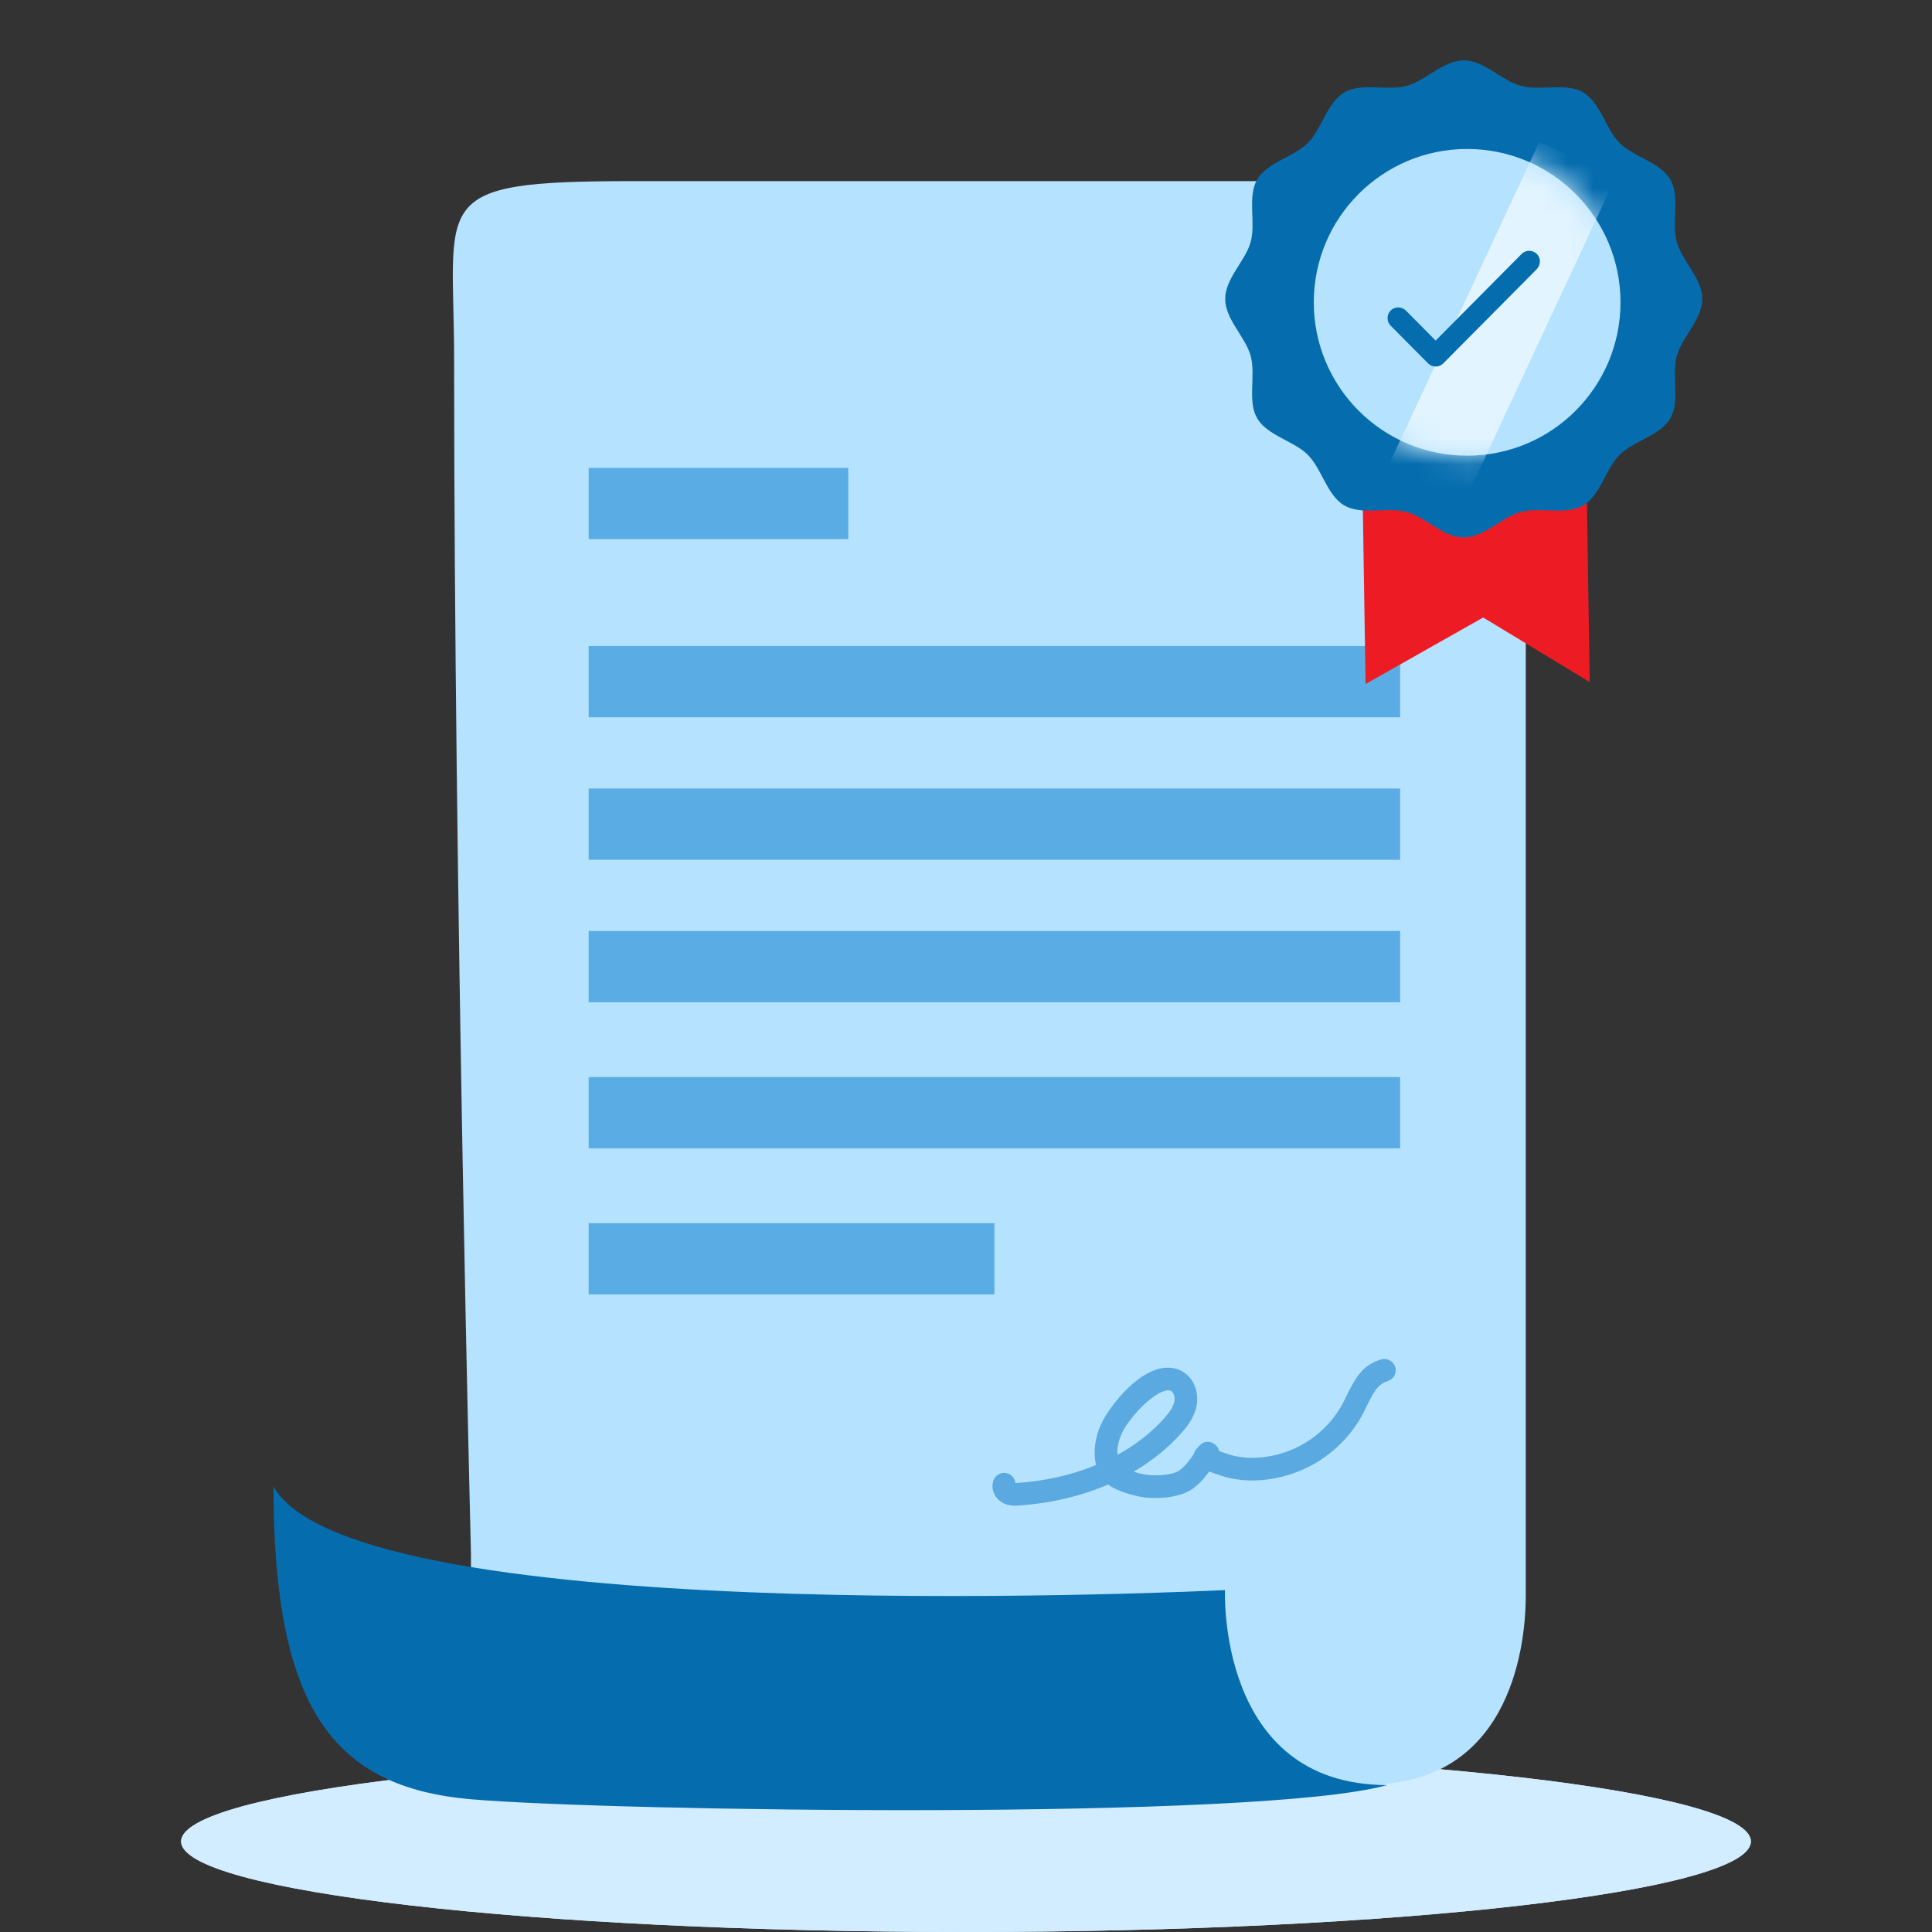
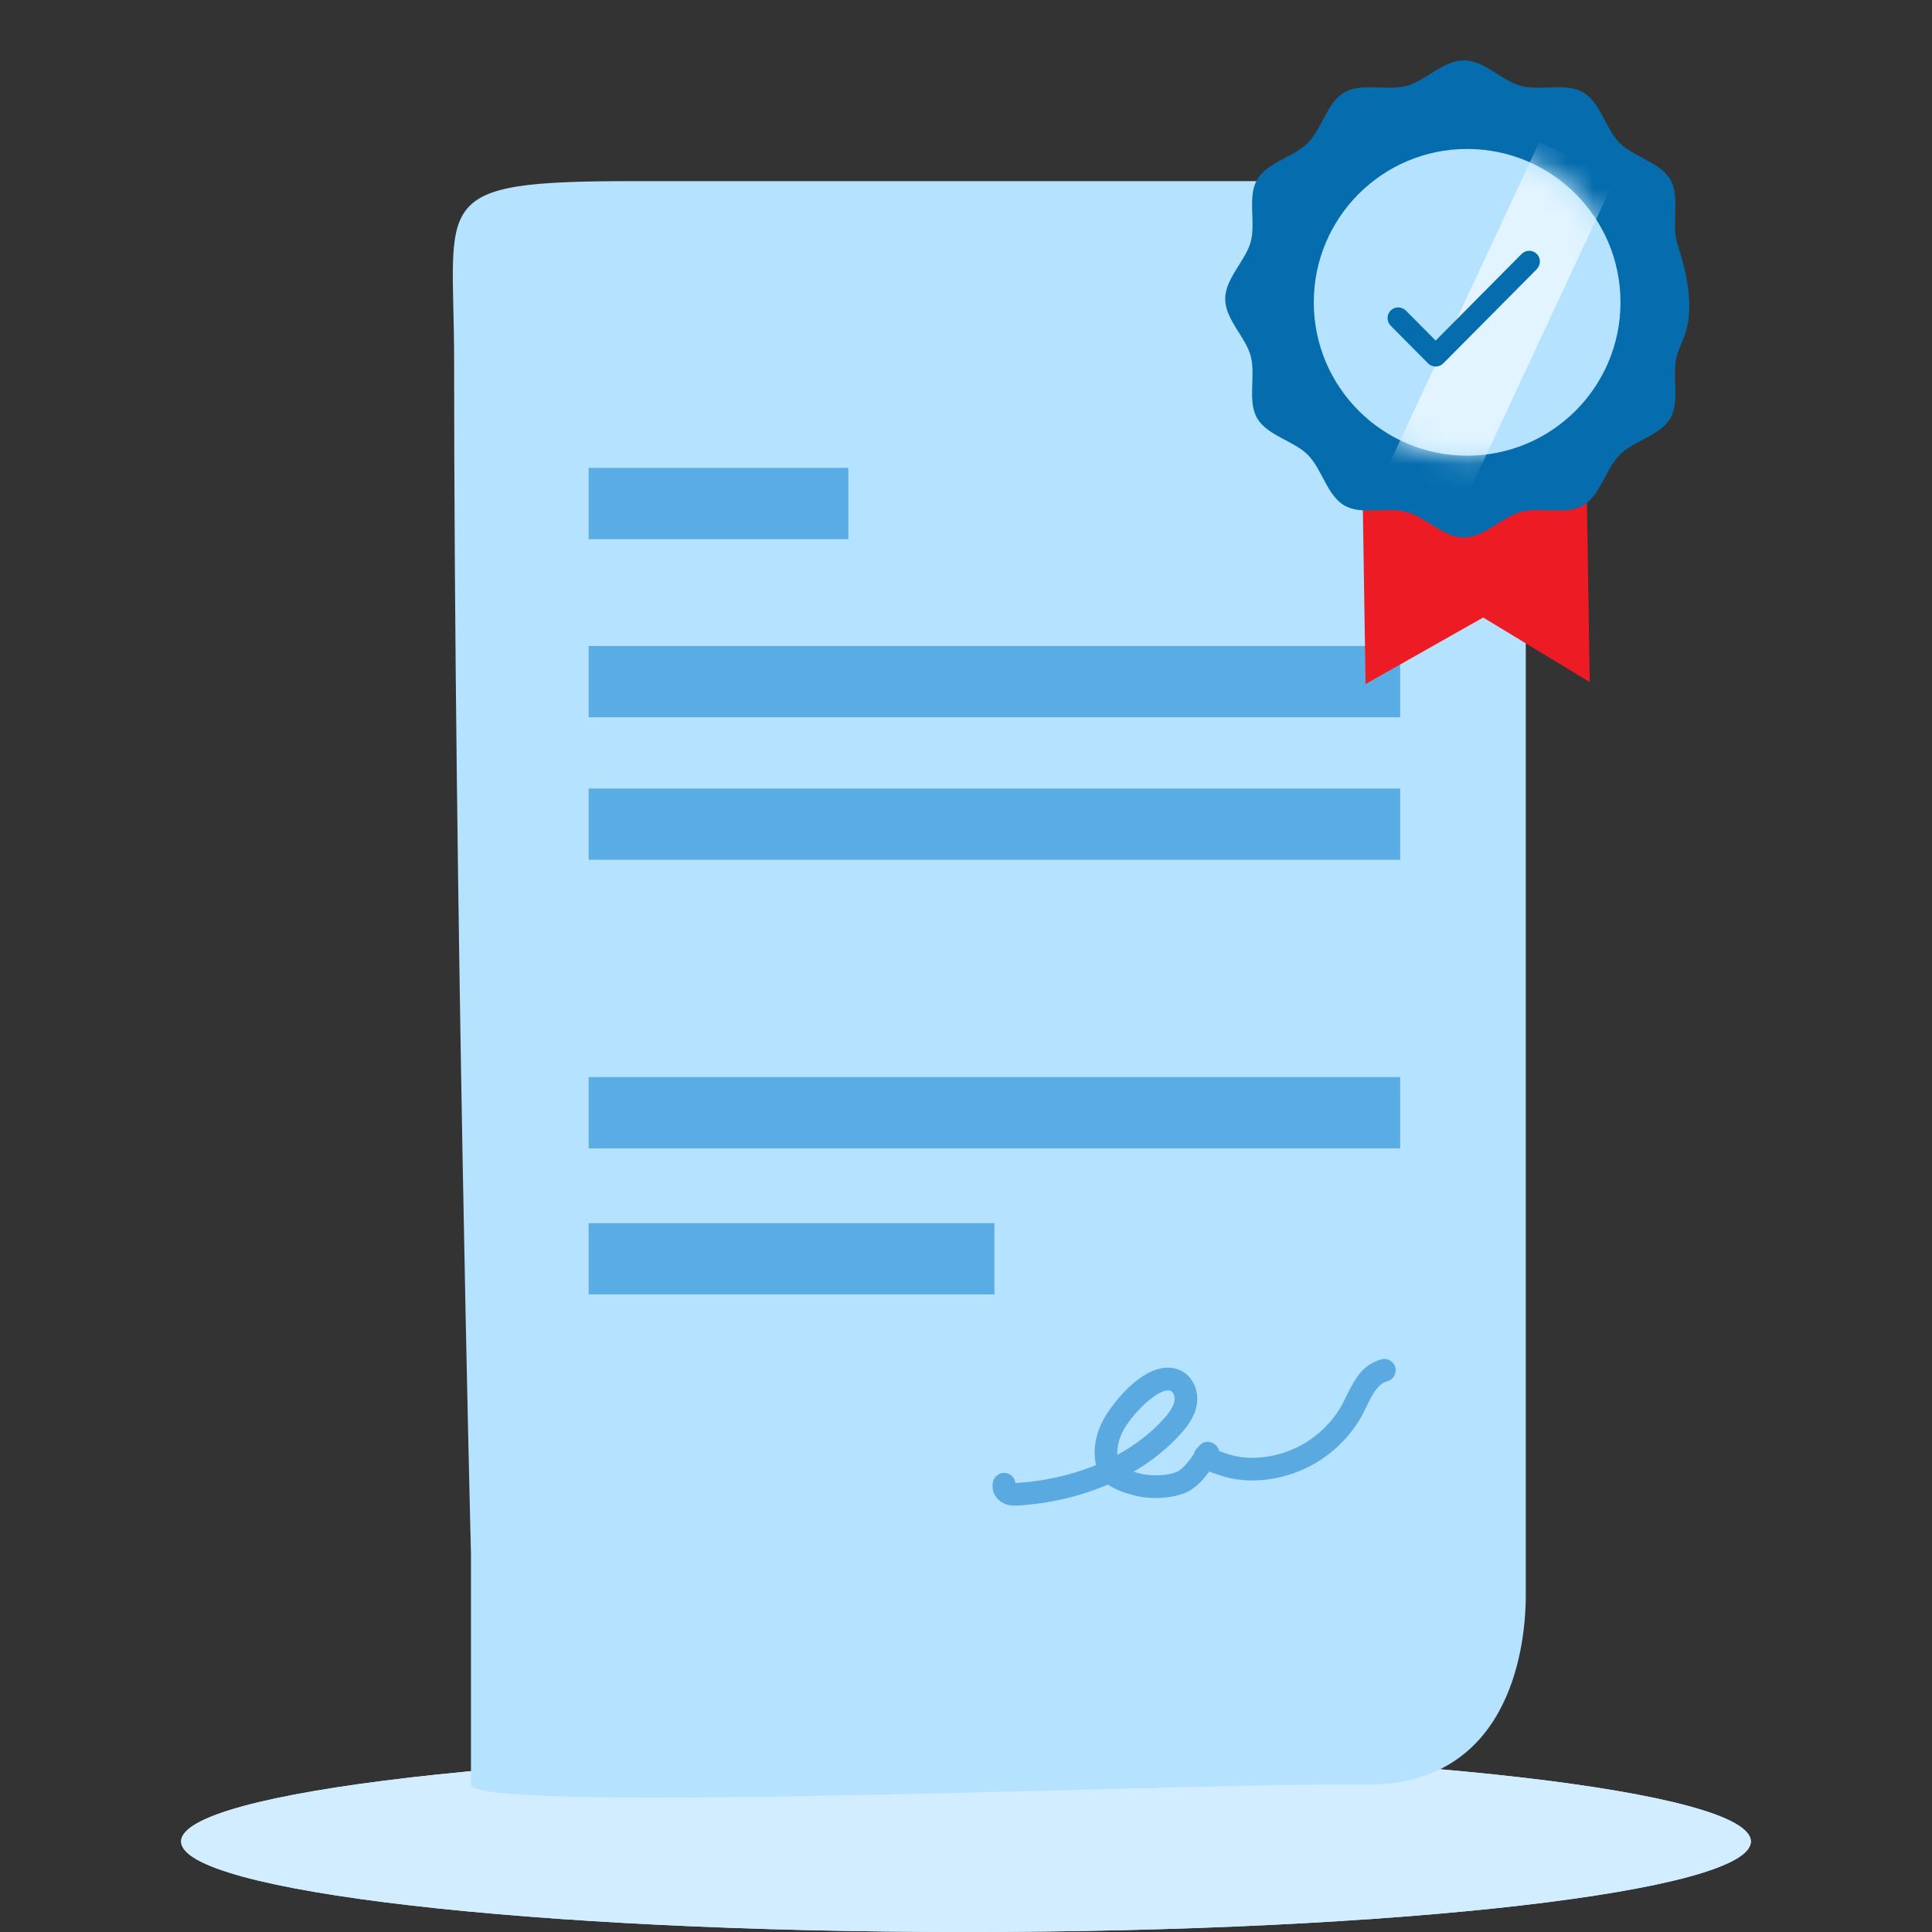
<svg xmlns="http://www.w3.org/2000/svg" viewBox="0 0 77 77" fill="none">
  <rect x="0" y="0" width="77" height="77" fill="#333333" stroke="none" />
  <path fill-rule="evenodd" clip-rule="evenodd" d="M38.499 77C21.224 77 7.219 75.384 7.219 73.391C7.219 71.398 21.224 69.781 38.499 69.781C55.776 69.781 69.781 71.398 69.781 73.391C69.781 75.384 55.776 77 38.499 77Z" fill="#D2EDFF" />
  <path fill-rule="evenodd" clip-rule="evenodd" d="M38.499 77C21.224 77 7.219 75.384 7.219 73.391C7.219 71.398 21.224 69.781 38.499 69.781C55.776 69.781 69.781 71.398 69.781 73.391C69.781 75.384 55.776 77 38.499 77Z" fill="#D2EDFF" />
  <path fill-rule="evenodd" clip-rule="evenodd" d="M18.099 14.358C18.099 7.936 16.974 7.219 25.208 7.219C30.496 7.219 41.219 7.219 58.788 7.219C60.404 7.219 60.81 8.297 60.81 8.83C60.81 43.769 60.81 62.015 60.81 63.569C60.81 65.936 60.023 71.234 54.337 71.121C48.65 71.008 18.77 72.346 18.77 71.121C18.77 69.896 18.77 61.911 18.77 61.911C18.77 61.911 18.099 35.473 18.099 14.358Z" fill="#B5E2FF" />
-   <path fill-rule="evenodd" clip-rule="evenodd" d="M48.822 63.373C48.822 63.373 48.493 71.143 55.284 71.143C50.242 72.575 24.305 72.187 18.785 71.711C13.264 71.235 10.901 68.072 10.901 59.247C10.973 59.357 11.035 59.465 11.119 59.569C15.485 65.034 48.822 63.373 48.822 63.373Z" fill="#056DAE" />
  <path fill-rule="evenodd" clip-rule="evenodd" d="M55.606 54.481C55.533 54.243 55.281 54.109 55.042 54.181C54.388 54.382 54.09 54.759 53.673 55.617L53.528 55.908L53.465 56.026L53.405 56.128C53.013 56.769 52.443 57.299 51.779 57.64C50.869 58.107 49.783 58.238 48.93 57.95L48.588 57.832L48.586 57.815C48.506 57.496 48.051 57.31 47.795 57.627L47.78 57.645L47.73 57.697L47.676 57.756L47.658 57.78L47.618 57.847L47.588 57.911L47.572 57.959L47.473 58.102C47.302 58.341 47.169 58.482 47.002 58.605C46.762 58.783 46.008 58.865 45.491 58.74L45.382 58.713C45.311 58.694 45.245 58.675 45.18 58.654L45.305 58.581C45.975 58.175 46.574 57.687 47.076 57.123C47.421 56.735 47.627 56.393 47.697 55.986C47.791 55.422 47.534 54.825 47.017 54.604C46.067 54.196 44.915 55.149 44.132 56.321L44.052 56.447C43.694 57.039 43.546 57.718 43.672 58.335L43.684 58.387L43.549 58.443C42.633 58.803 41.624 59.027 40.583 59.1L40.527 59.104L40.467 59.105L40.454 59.034C40.414 58.887 40.3 58.764 40.143 58.718C39.903 58.65 39.654 58.788 39.585 59.028C39.479 59.397 39.676 59.763 40.012 59.918C40.209 60.01 40.382 60.021 40.65 60L40.903 59.979C41.998 59.878 43.059 59.622 44.028 59.223L44.162 59.166L44.218 59.206C44.478 59.378 44.835 59.51 45.279 59.617C46.033 59.8 47.056 59.689 47.54 59.33L47.621 59.267C47.807 59.12 47.957 58.962 48.123 58.743L48.192 58.648L48.326 58.697L48.641 58.805C49.74 59.176 51.076 59.015 52.191 58.443C53.003 58.026 53.697 57.381 54.175 56.6C54.232 56.506 54.28 56.42 54.339 56.304L54.417 56.148L54.545 55.888C54.821 55.339 54.995 55.14 55.306 55.044C55.545 54.971 55.679 54.719 55.606 54.481ZM44.882 56.822C45.421 56.015 46.309 55.282 46.662 55.433C46.761 55.475 46.838 55.654 46.807 55.836C46.773 56.038 46.644 56.251 46.402 56.523L46.261 56.676C45.781 57.179 45.206 57.612 44.562 57.968L44.534 57.982L44.532 57.959C44.515 57.595 44.638 57.187 44.882 56.822Z" fill="#5AAAE1" />
  <path fill-rule="evenodd" clip-rule="evenodd" d="M23.461 28.587H55.803V25.747H23.461V28.587Z" fill="#5AADE4" />
  <path fill-rule="evenodd" clip-rule="evenodd" d="M23.461 34.266H55.803V31.427H23.461V34.266Z" fill="#5AADE4" />
  <path fill-rule="evenodd" clip-rule="evenodd" d="M23.461 21.488H33.81V18.648H23.461V21.488Z" fill="#5AADE4" />
-   <path fill-rule="evenodd" clip-rule="evenodd" d="M23.461 39.945H55.803V37.105H23.461V39.945Z" fill="#5AADE4" />
  <path fill-rule="evenodd" clip-rule="evenodd" d="M23.461 45.767H55.803V42.927H23.461V45.767Z" fill="#5AADE4" />
  <path fill-rule="evenodd" clip-rule="evenodd" d="M23.461 51.588H39.632V48.749H23.461V51.588Z" fill="#5AADE4" />
  <path fill-rule="evenodd" clip-rule="evenodd" d="M54.425 27.262L59.112 24.611L63.358 27.183L63.06 8.018L54.126 8.097L54.425 27.262Z" fill="#ED1C24" />
-   <path fill-rule="evenodd" clip-rule="evenodd" d="M66.828 14.189C66.619 14.97 66.968 15.983 66.572 16.668C66.17 17.362 65.115 17.564 64.552 18.127C63.988 18.691 63.786 19.746 63.092 20.148C62.408 20.544 61.394 20.195 60.613 20.404C59.858 20.606 59.157 21.42 58.337 21.42C57.519 21.42 56.817 20.606 56.062 20.404C55.281 20.195 54.267 20.544 53.583 20.148C52.889 19.746 52.687 18.691 52.123 18.127C51.56 17.564 50.504 17.362 50.103 16.668C49.707 15.983 50.056 14.97 49.847 14.189C49.645 13.433 48.83 12.732 48.83 11.913C48.83 11.094 49.645 10.393 49.847 9.638C50.056 8.856 49.707 7.843 50.103 7.159C50.504 6.465 51.56 6.263 52.123 5.699C52.687 5.136 52.889 4.08 53.583 3.679C54.267 3.283 55.281 3.632 56.062 3.423C56.817 3.221 57.519 2.406 58.337 2.406C59.157 2.406 59.858 3.221 60.613 3.423C61.394 3.632 62.408 3.283 63.092 3.679C63.786 4.08 63.988 5.136 64.552 5.699C65.115 6.263 66.17 6.465 66.572 7.159C66.968 7.843 66.619 8.856 66.828 9.638C67.03 10.393 67.844 11.094 67.844 11.913C67.844 12.732 67.03 13.433 66.828 14.189Z" fill="#056DAE" />
+   <path fill-rule="evenodd" clip-rule="evenodd" d="M66.828 14.189C66.619 14.97 66.968 15.983 66.572 16.668C66.17 17.362 65.115 17.564 64.552 18.127C63.988 18.691 63.786 19.746 63.092 20.148C62.408 20.544 61.394 20.195 60.613 20.404C59.858 20.606 59.157 21.42 58.337 21.42C57.519 21.42 56.817 20.606 56.062 20.404C55.281 20.195 54.267 20.544 53.583 20.148C52.889 19.746 52.687 18.691 52.123 18.127C51.56 17.564 50.504 17.362 50.103 16.668C49.707 15.983 50.056 14.97 49.847 14.189C49.645 13.433 48.83 12.732 48.83 11.913C48.83 11.094 49.645 10.393 49.847 9.638C50.056 8.856 49.707 7.843 50.103 7.159C50.504 6.465 51.56 6.263 52.123 5.699C52.687 5.136 52.889 4.08 53.583 3.679C54.267 3.283 55.281 3.632 56.062 3.423C56.817 3.221 57.519 2.406 58.337 2.406C59.157 2.406 59.858 3.221 60.613 3.423C61.394 3.632 62.408 3.283 63.092 3.679C63.786 4.08 63.988 5.136 64.552 5.699C65.115 6.263 66.17 6.465 66.572 7.159C66.968 7.843 66.619 8.856 66.828 9.638C67.844 12.732 67.03 13.433 66.828 14.189Z" fill="#056DAE" />
  <ellipse cx="58.473" cy="12.049" rx="6.112" ry="6.112" fill="#B5E2FF" />
  <mask id="mask0_213_5667" style="mask-type:alpha" maskUnits="userSpaceOnUse" x="52" y="5" width="13" height="14">
    <ellipse cx="58.473" cy="12.049" rx="6.112" ry="6.112" fill="white" />
  </mask>
  <g mask="url(#mask0_213_5667)">
    <path fill-rule="evenodd" clip-rule="evenodd" d="M61.35 5.659L64.391 7.077L58.246 20.255L55.205 18.837L61.35 5.659Z" fill="#E1F4FF" />
    <path d="M57.218 13.574L56.03 12.376L55.996 12.346C55.813 12.208 55.575 12.225 55.425 12.376C55.26 12.543 55.26 12.813 55.425 12.98L56.917 14.483L56.95 14.514C57.133 14.651 57.371 14.635 57.521 14.483L61.25 10.726L61.279 10.691C61.415 10.508 61.399 10.272 61.25 10.121C61.083 9.953 60.812 9.953 60.645 10.121L57.218 13.574Z" fill="#056DAE" />
  </g>
</svg>